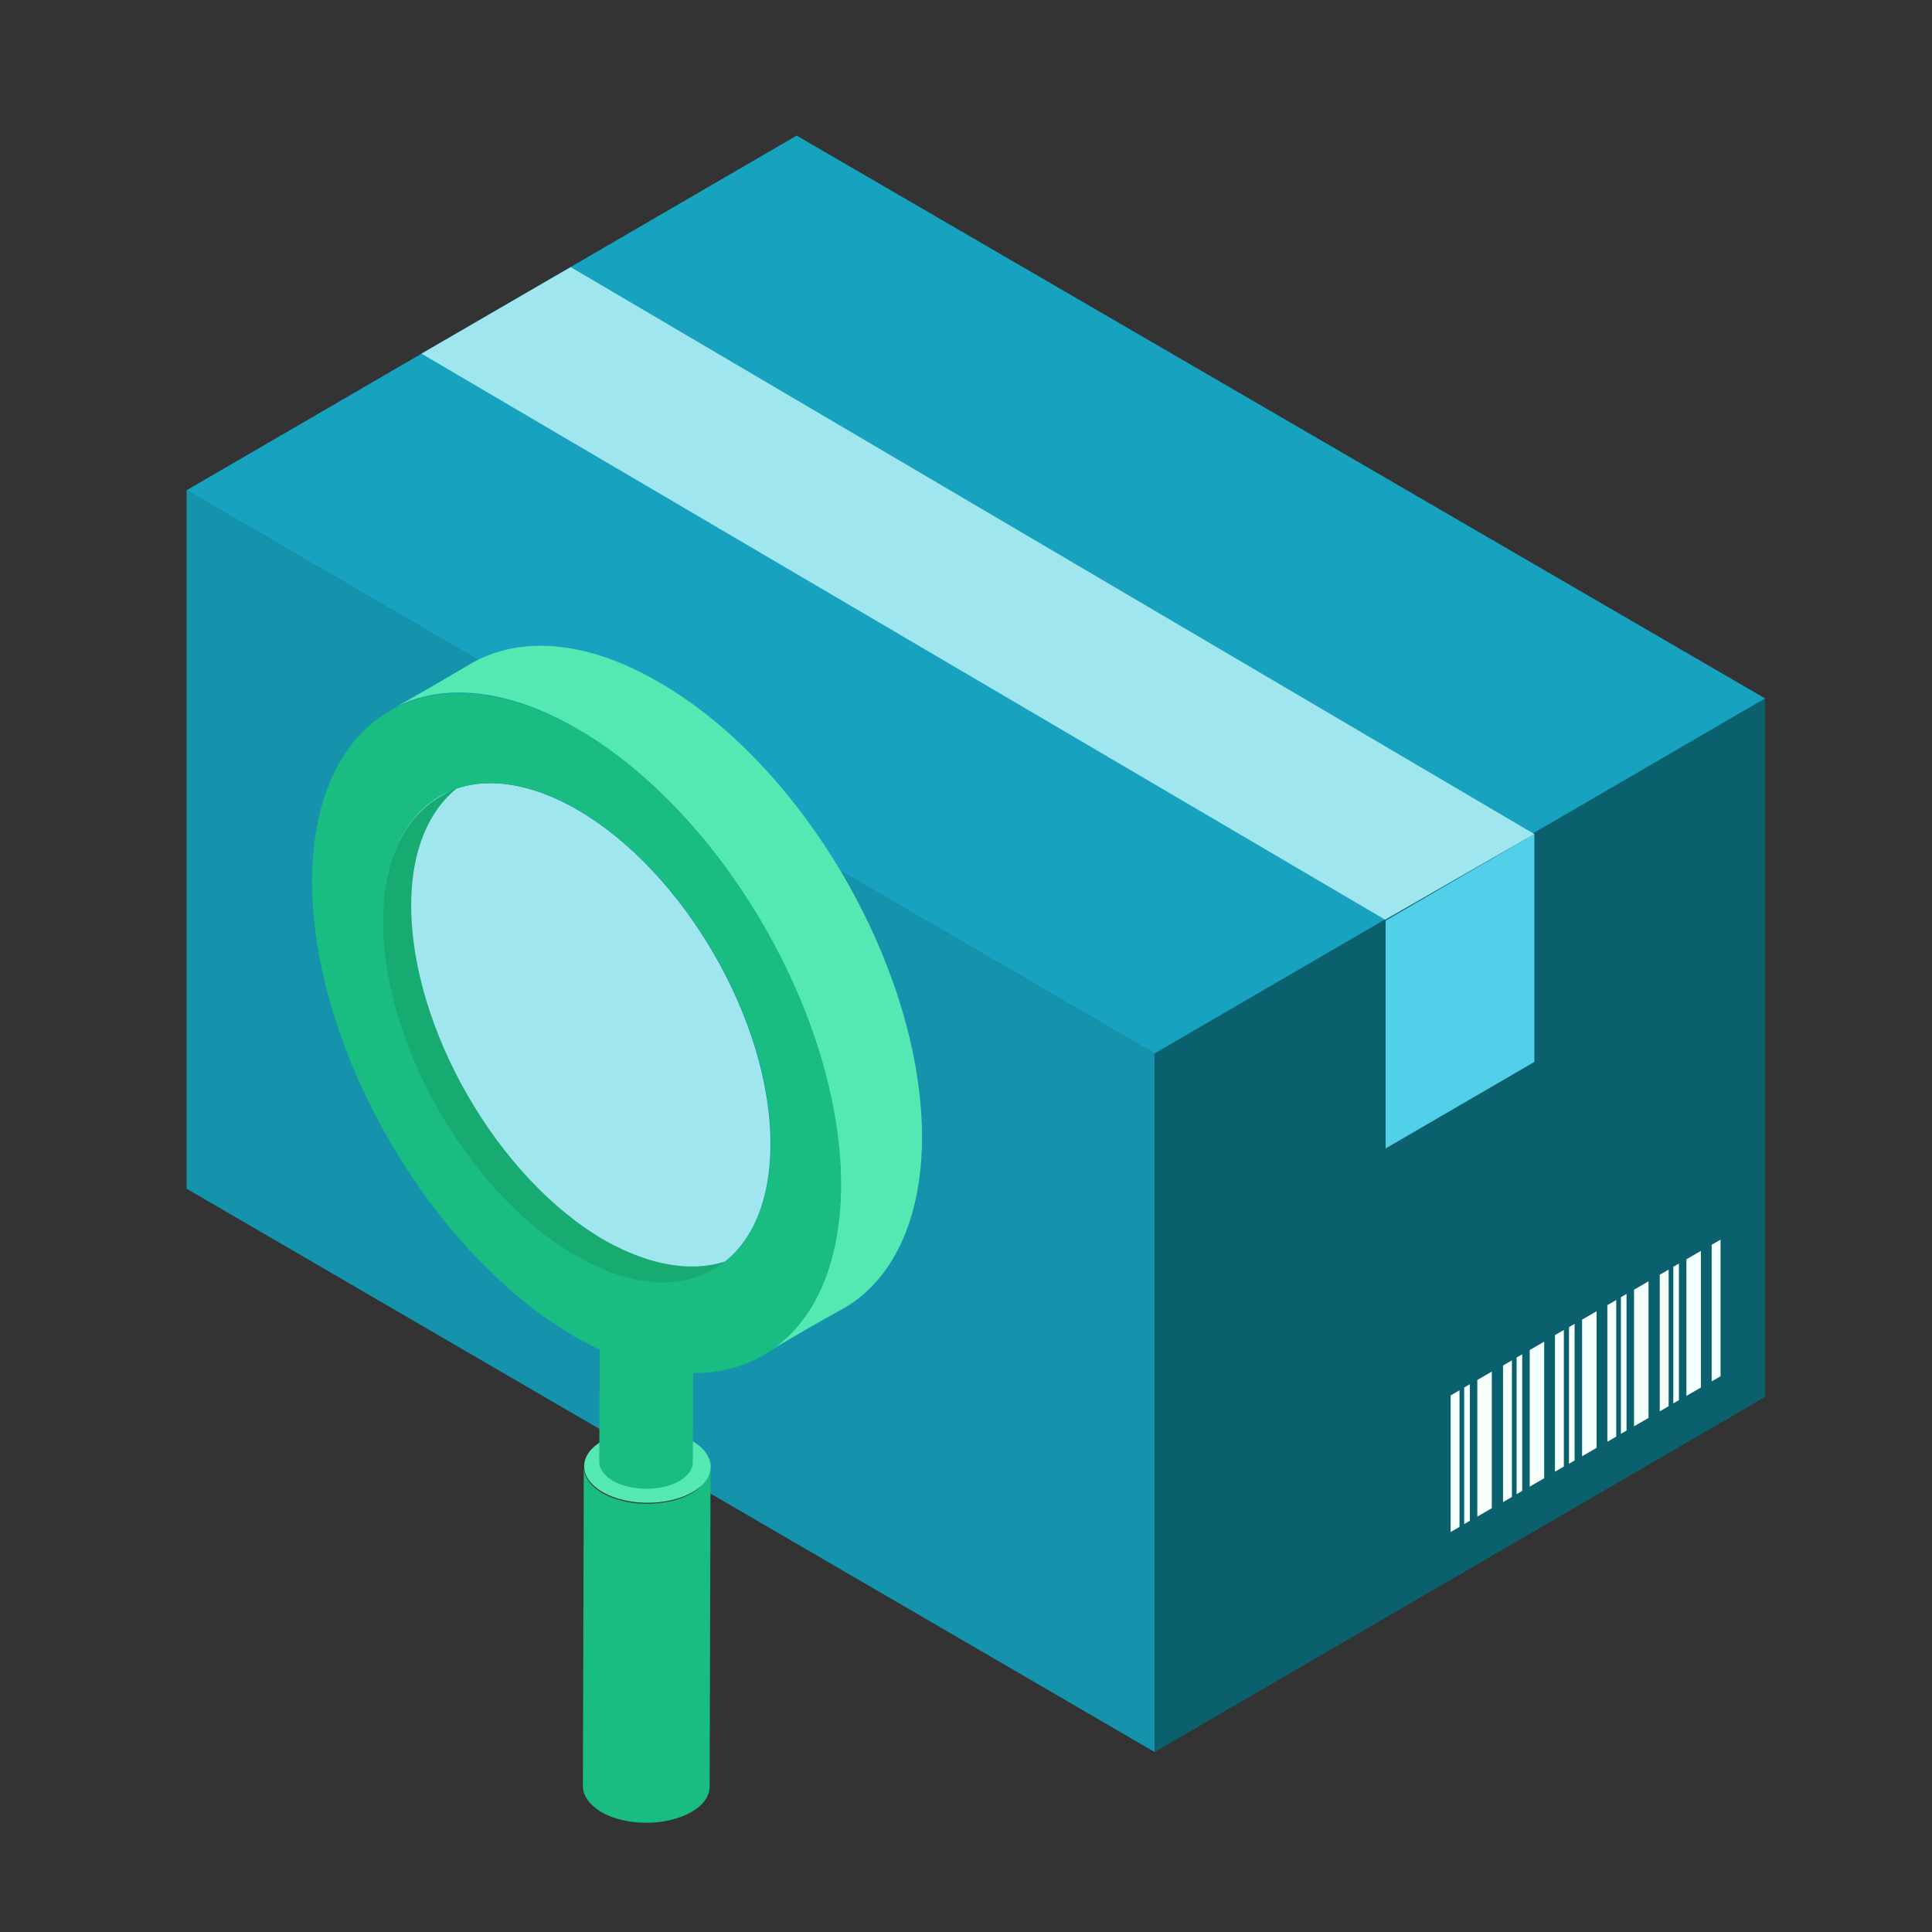
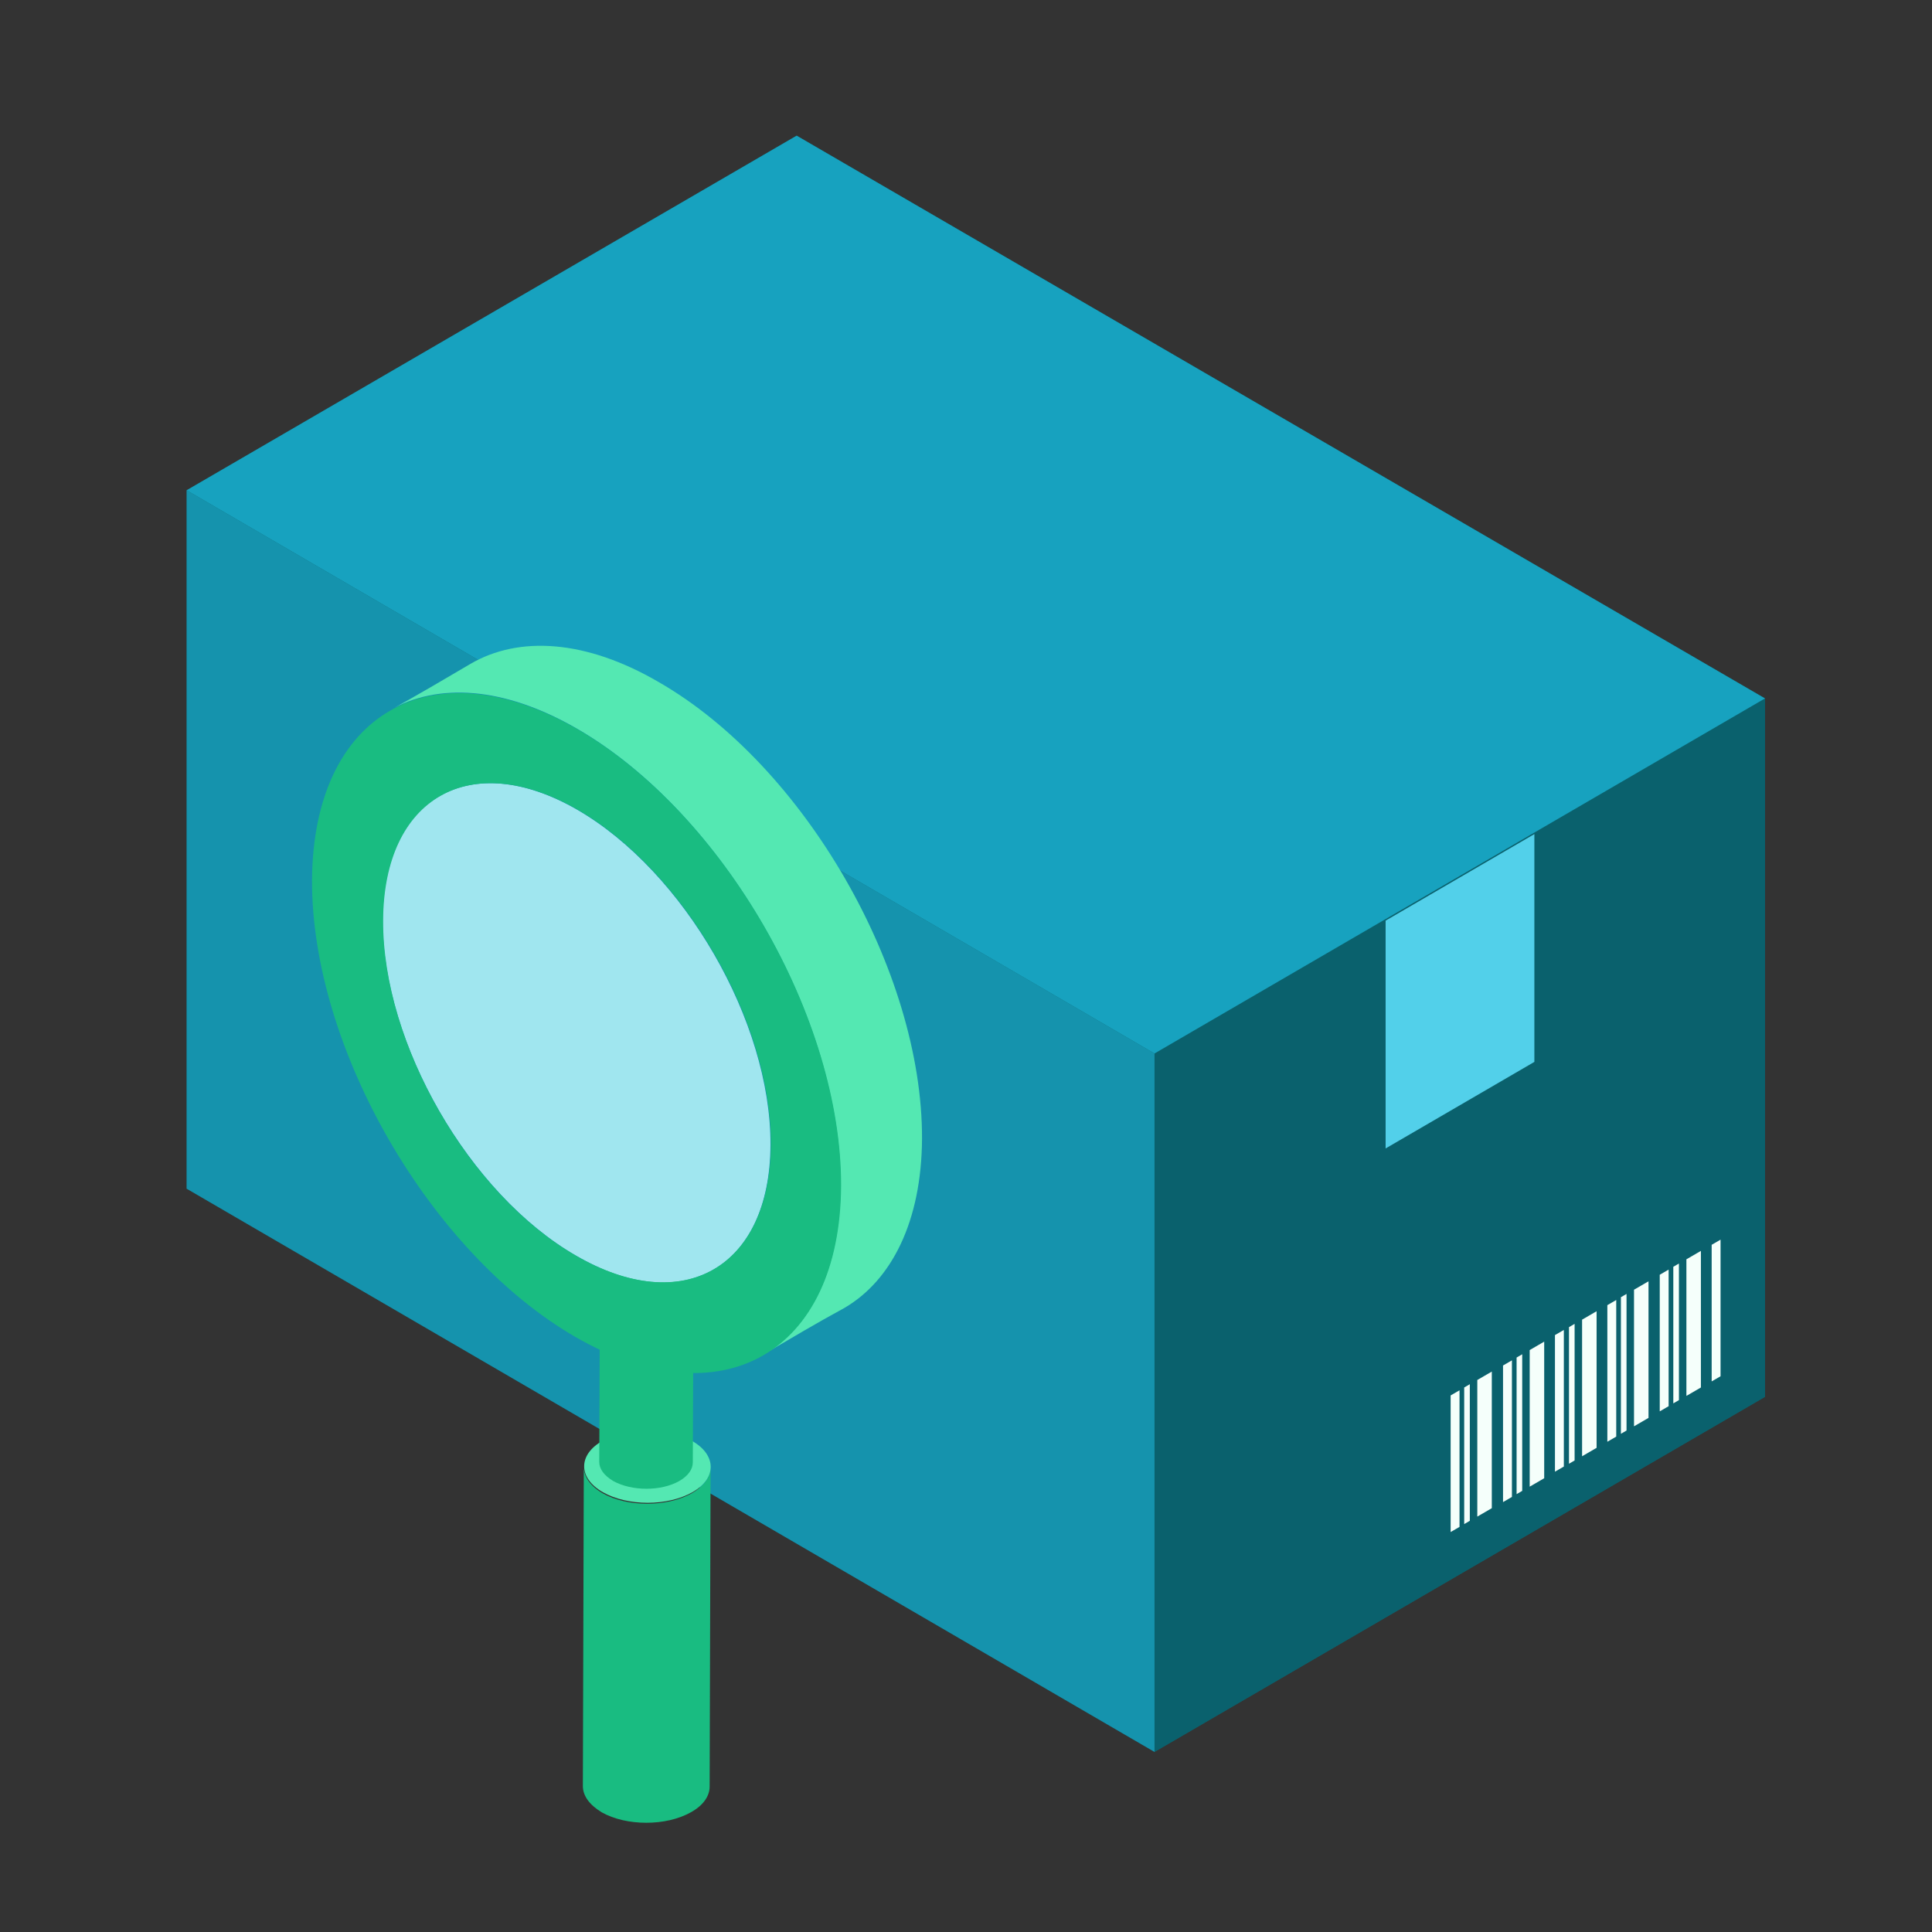
<svg xmlns="http://www.w3.org/2000/svg" version="1.1" id="Layer_2_1_" x="0" y="0" viewBox="0 0 413 413" xml:space="preserve">
  <rect x="0" y="0" width="413" height="413" fill="#333333" stroke="none" />
  <style>.st0{fill:#0a616d}.st5{fill:#a0e6ef}.st6{enable-background:new}.st7{fill:#19bc81}.st8{fill:#54e8b2}</style>
  <path class="st0" d="M377.3 149.3L170.3 29 39.9 104.8v149.3l206.9 120.4 130.5-75.9z" />
  <path class="st0" d="M377.3 149.3v149.3l-130.5 75.9V225.2z" />
  <path d="M313 296.6v29.2l1.2-.7v-29.2l-1.2.7m2.8-1.6v29.2l3.1-1.8v-29.2l-3.1 1.8m5.5-3.1v29.2l1.9-1.1v-29.2l-1.9 1.1m2.9-1.7v29.2l1.2-.7v-29.2l-1.2.7m2.8-1.6v29.2l3.1-1.8v-29.2l-3.1 1.8m5.4-3.2v29.2l1.9-1.1v-29.2l-1.9 1.1m3-1.7v29.2l1.2-.7V283l-1.2.7m2.8-1.6v29.2l3.1-1.8v-29.2l-3.1 1.8m5.4-3.1v29.2l1.9-1.1v-29.2l-1.9 1.1m2.9-1.7v29.2l1.2-.7v-29.2l-1.2.7m2.8-1.6v29.2l3.1-1.8v-29.2l-3.1 1.8m5.5-3.2v29.2l1.9-1.1v-29.2l-1.9 1.1m2.9-1.7V300l1.2-.7v-29.2l-1.2.7m2.8-1.6v29.2l3.1-1.8v-29.2l-3.1 1.8m5.4-3.1v29.2l1.9-1.1V265l-1.9 1.1m-55.8 32.2v29.2l1.9-1.1v-29.2l-1.9 1.1" fill="#f5fffb" />
  <path fill="#1593ad" d="M246.8 225.2v149.3L39.9 254.1V104.8z" />
  <path fill="#17a2bf" d="M377.3 149.3l-130.5 75.9L39.9 104.8 170.3 29z" />
  <path fill="#52d0ea" d="M328 178.3V227l-31.8 18.5v-48.7z" />
-   <path class="st5" d="M328 178.3L122 57.1 90.1 75.6l206 121z" />
  <g>
    <g class="st6">
      <path class="st7" d="M151.9 313.7l-.2 68.2c0 2-1.3 4-4 5.5-5.3 3-13.8 3-19.1 0-2.6-1.6-4-3.5-4-5.6l.2-68.2c0 2 1.3 4 4 5.6 5.3 3 13.8 3 19.1 0 2.7-1.6 4-3.6 4-5.5z" />
      <path class="st8" d="M147.9 308c5.3 3 5.4 8 .1 11-5.3 3-13.8 3-19.1 0s-5.4-8-.1-11c5.3-3 13.8-3 19.1 0z" />
    </g>
    <g class="st6">
      <path class="st7" d="M148.3 262.5l-.2 50.1c0 1.5-1 2.9-2.9 4-3.9 2.2-10.1 2.2-14.1 0-2-1.2-3-2.6-3-4.1l.2-50.1c0 1.5 1 3 3 4.1 3.9 2.2 10.2 2.2 14.1 0 1.9-1.1 2.9-2.5 2.9-4z" />
-       <path d="M145.4 258.4c3.9 2.2 4 5.9.1 8.2-3.9 2.2-10.1 2.2-14.1 0-3.9-2.2-3.9-5.8 0-8.2 3.8-2.2 10.1-2.2 14 0z" fill="#14b0bf" />
+       <path d="M145.4 258.4z" fill="#14b0bf" />
    </g>
    <path class="st5" d="M123.1 268.4c-22.8-13.2-41.3-45.3-41.3-71.6.1-26.3 18.7-36.9 41.6-23.7 22.8 13.2 41.4 45.3 41.3 71.6-.1 26.4-18.7 37-41.6 23.7z" />
    <g class="st6">
-       <path d="M129.2 265.1c-22.8-13.2-41.3-45.3-41.3-71.6 0-13 4.7-22.2 12.1-26.6-5.8 3.4-.2.1-6.1 3.5-7.4 4.4-12.1 13.5-12.1 26.6-.1 26.3 18.5 58.4 41.3 71.6 11.5 6.7 22 7.2 29.5 2.9 5.8-3.4.2-.1 6-3.4-7.5 4.2-17.9 3.5-29.4-3z" fill="#17aa71" />
      <path class="st8" d="M140.8 145.8c-15.6-9.1-29.9-9.9-40.2-3.9-5.8 3.4-11.5 6.8-17.4 10 10.3-6 24.5-5.2 40.2 3.9 31.1 18 56.4 61.8 56.3 97.6-.1 17.8-6.3 30.3-16.6 36.2 5.8-3.4 11.5-6.8 17.4-10 10.1-5.9 16.5-18.5 16.6-36.2.1-35.8-25.1-79.7-56.3-97.6z" />
      <path class="st7" d="M123.5 155.9c31.1 18 56.4 61.8 56.3 97.6-.2 35.7-25.5 50.3-56.8 32.3-31.1-18-56.4-61.8-56.3-97.6.2-35.8 25.6-50.3 56.8-32.3zm-.4 112.5c22.9 13.3 41.5 2.6 41.7-23.7.1-26.3-18.5-58.4-41.3-71.6-22.9-13.2-41.5-2.6-41.6 23.7-.1 26.3 18.4 58.5 41.2 71.6z" />
    </g>
  </g>
</svg>